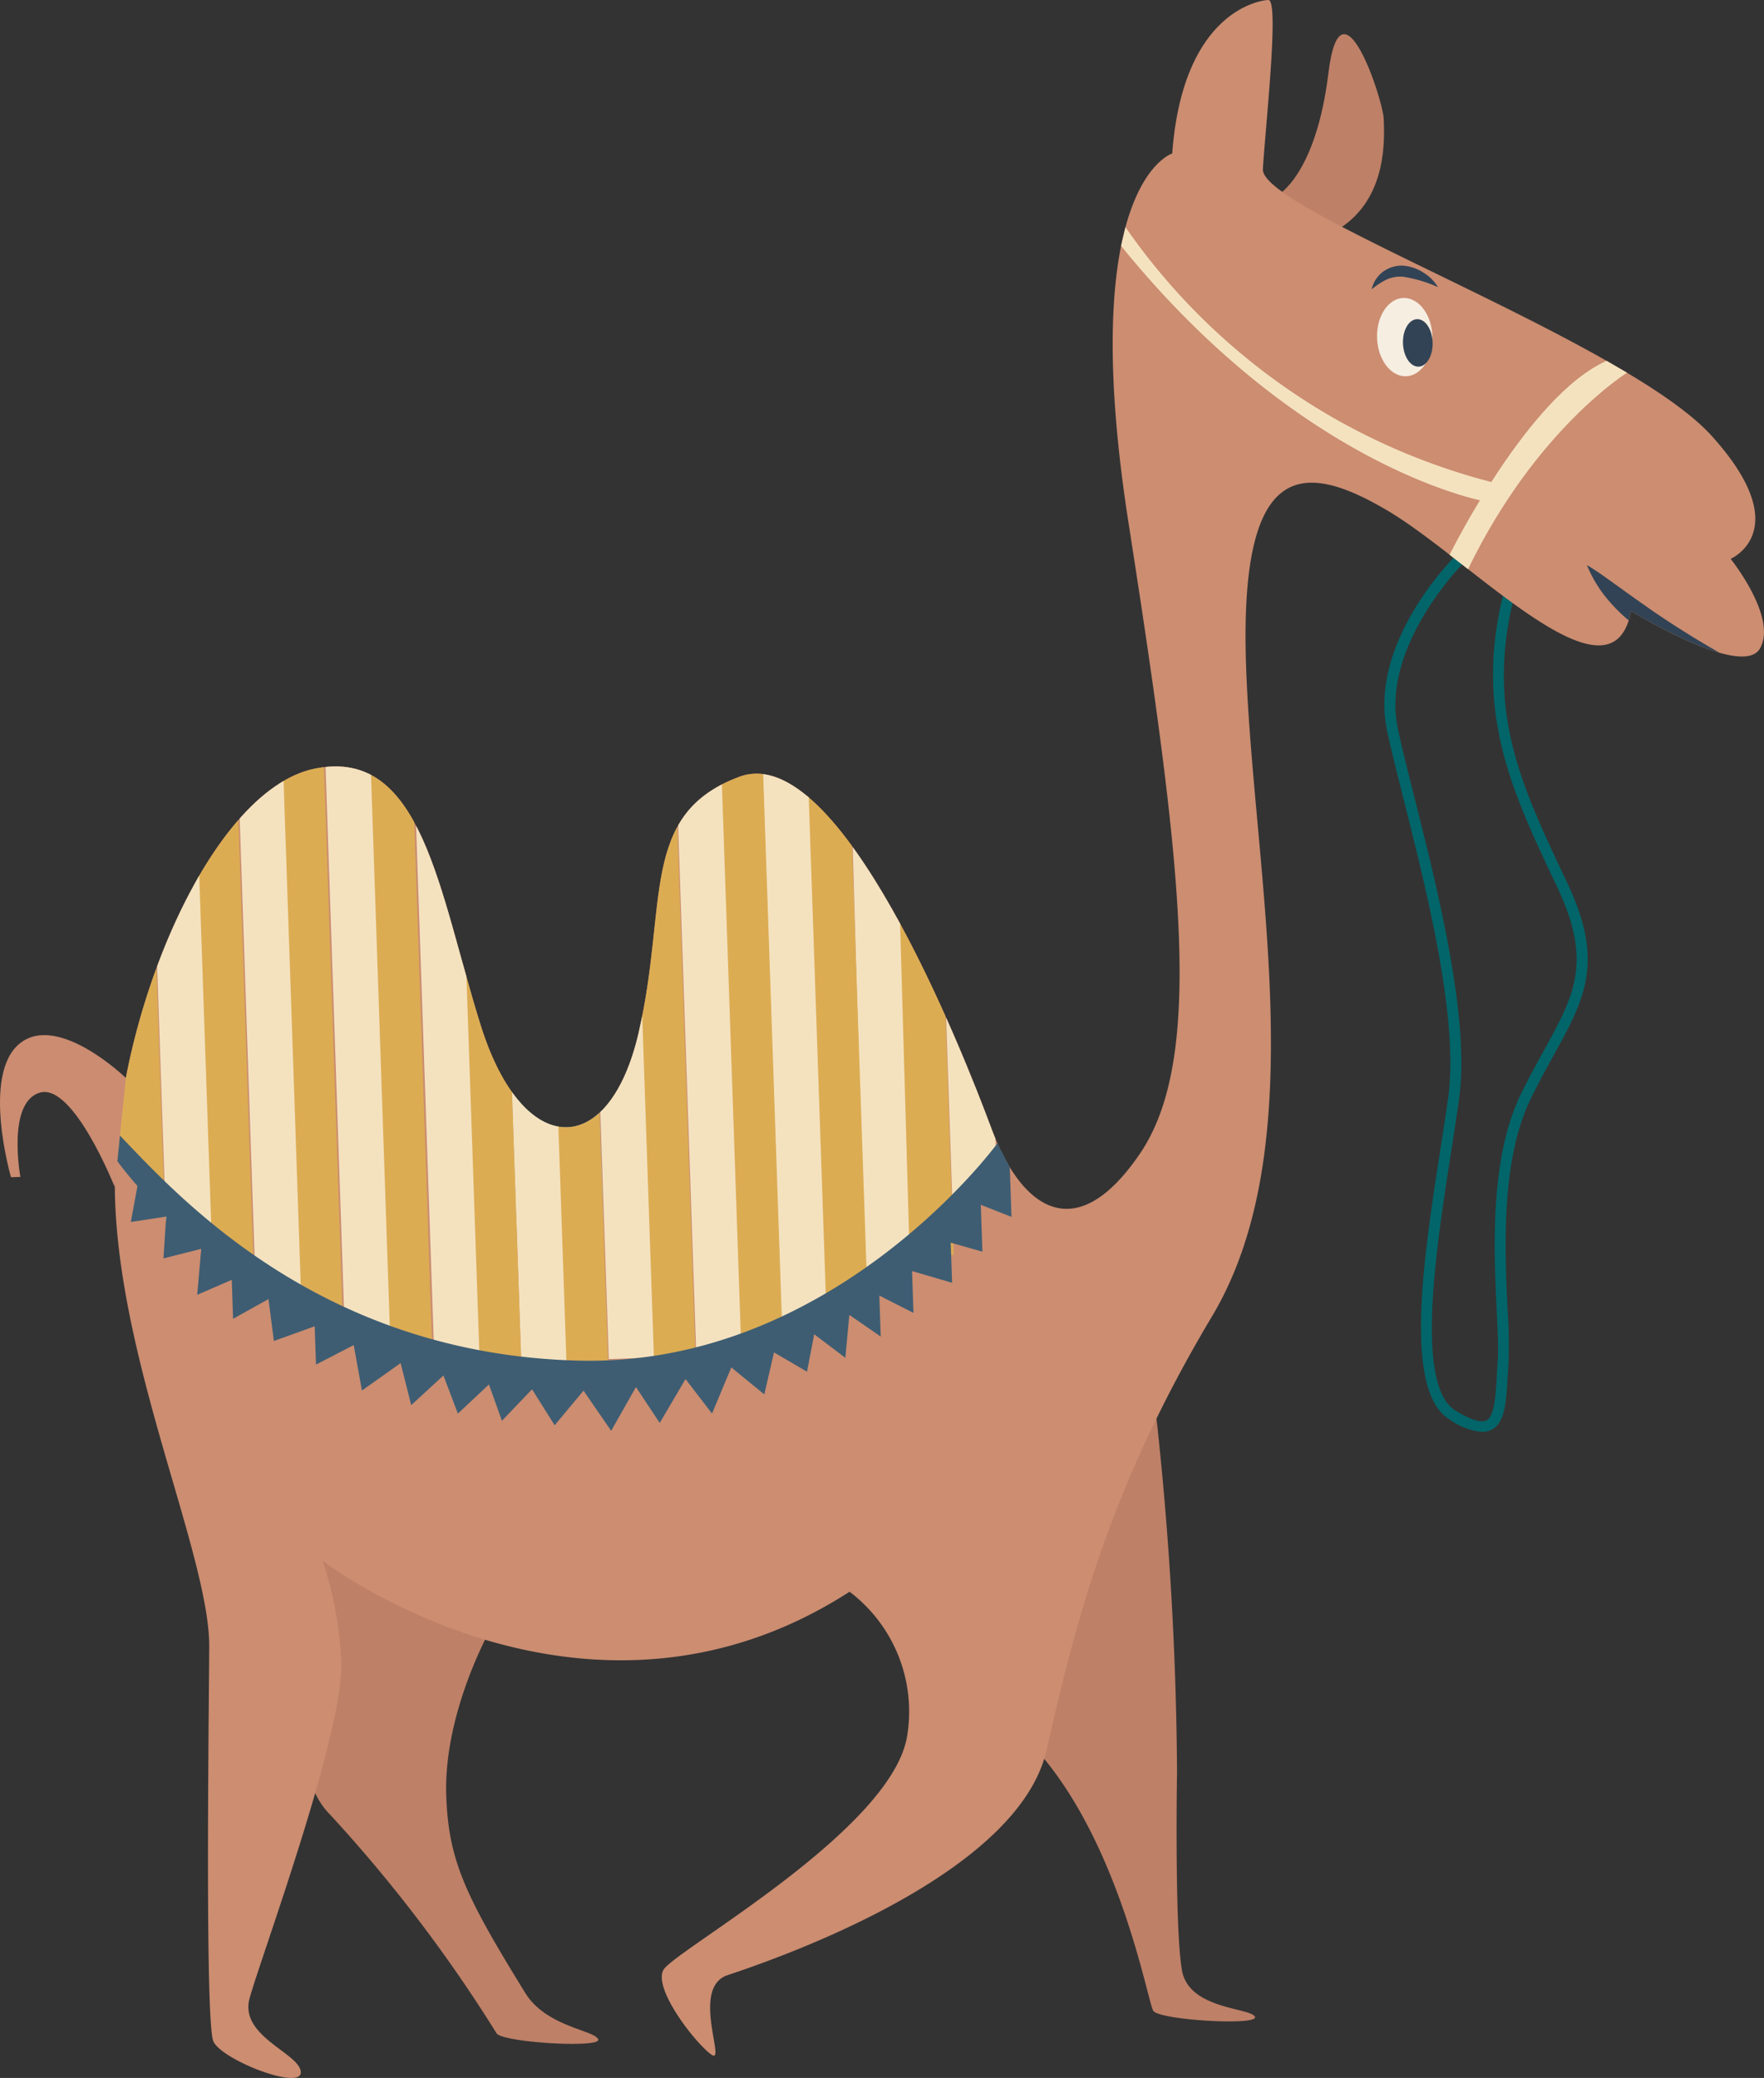
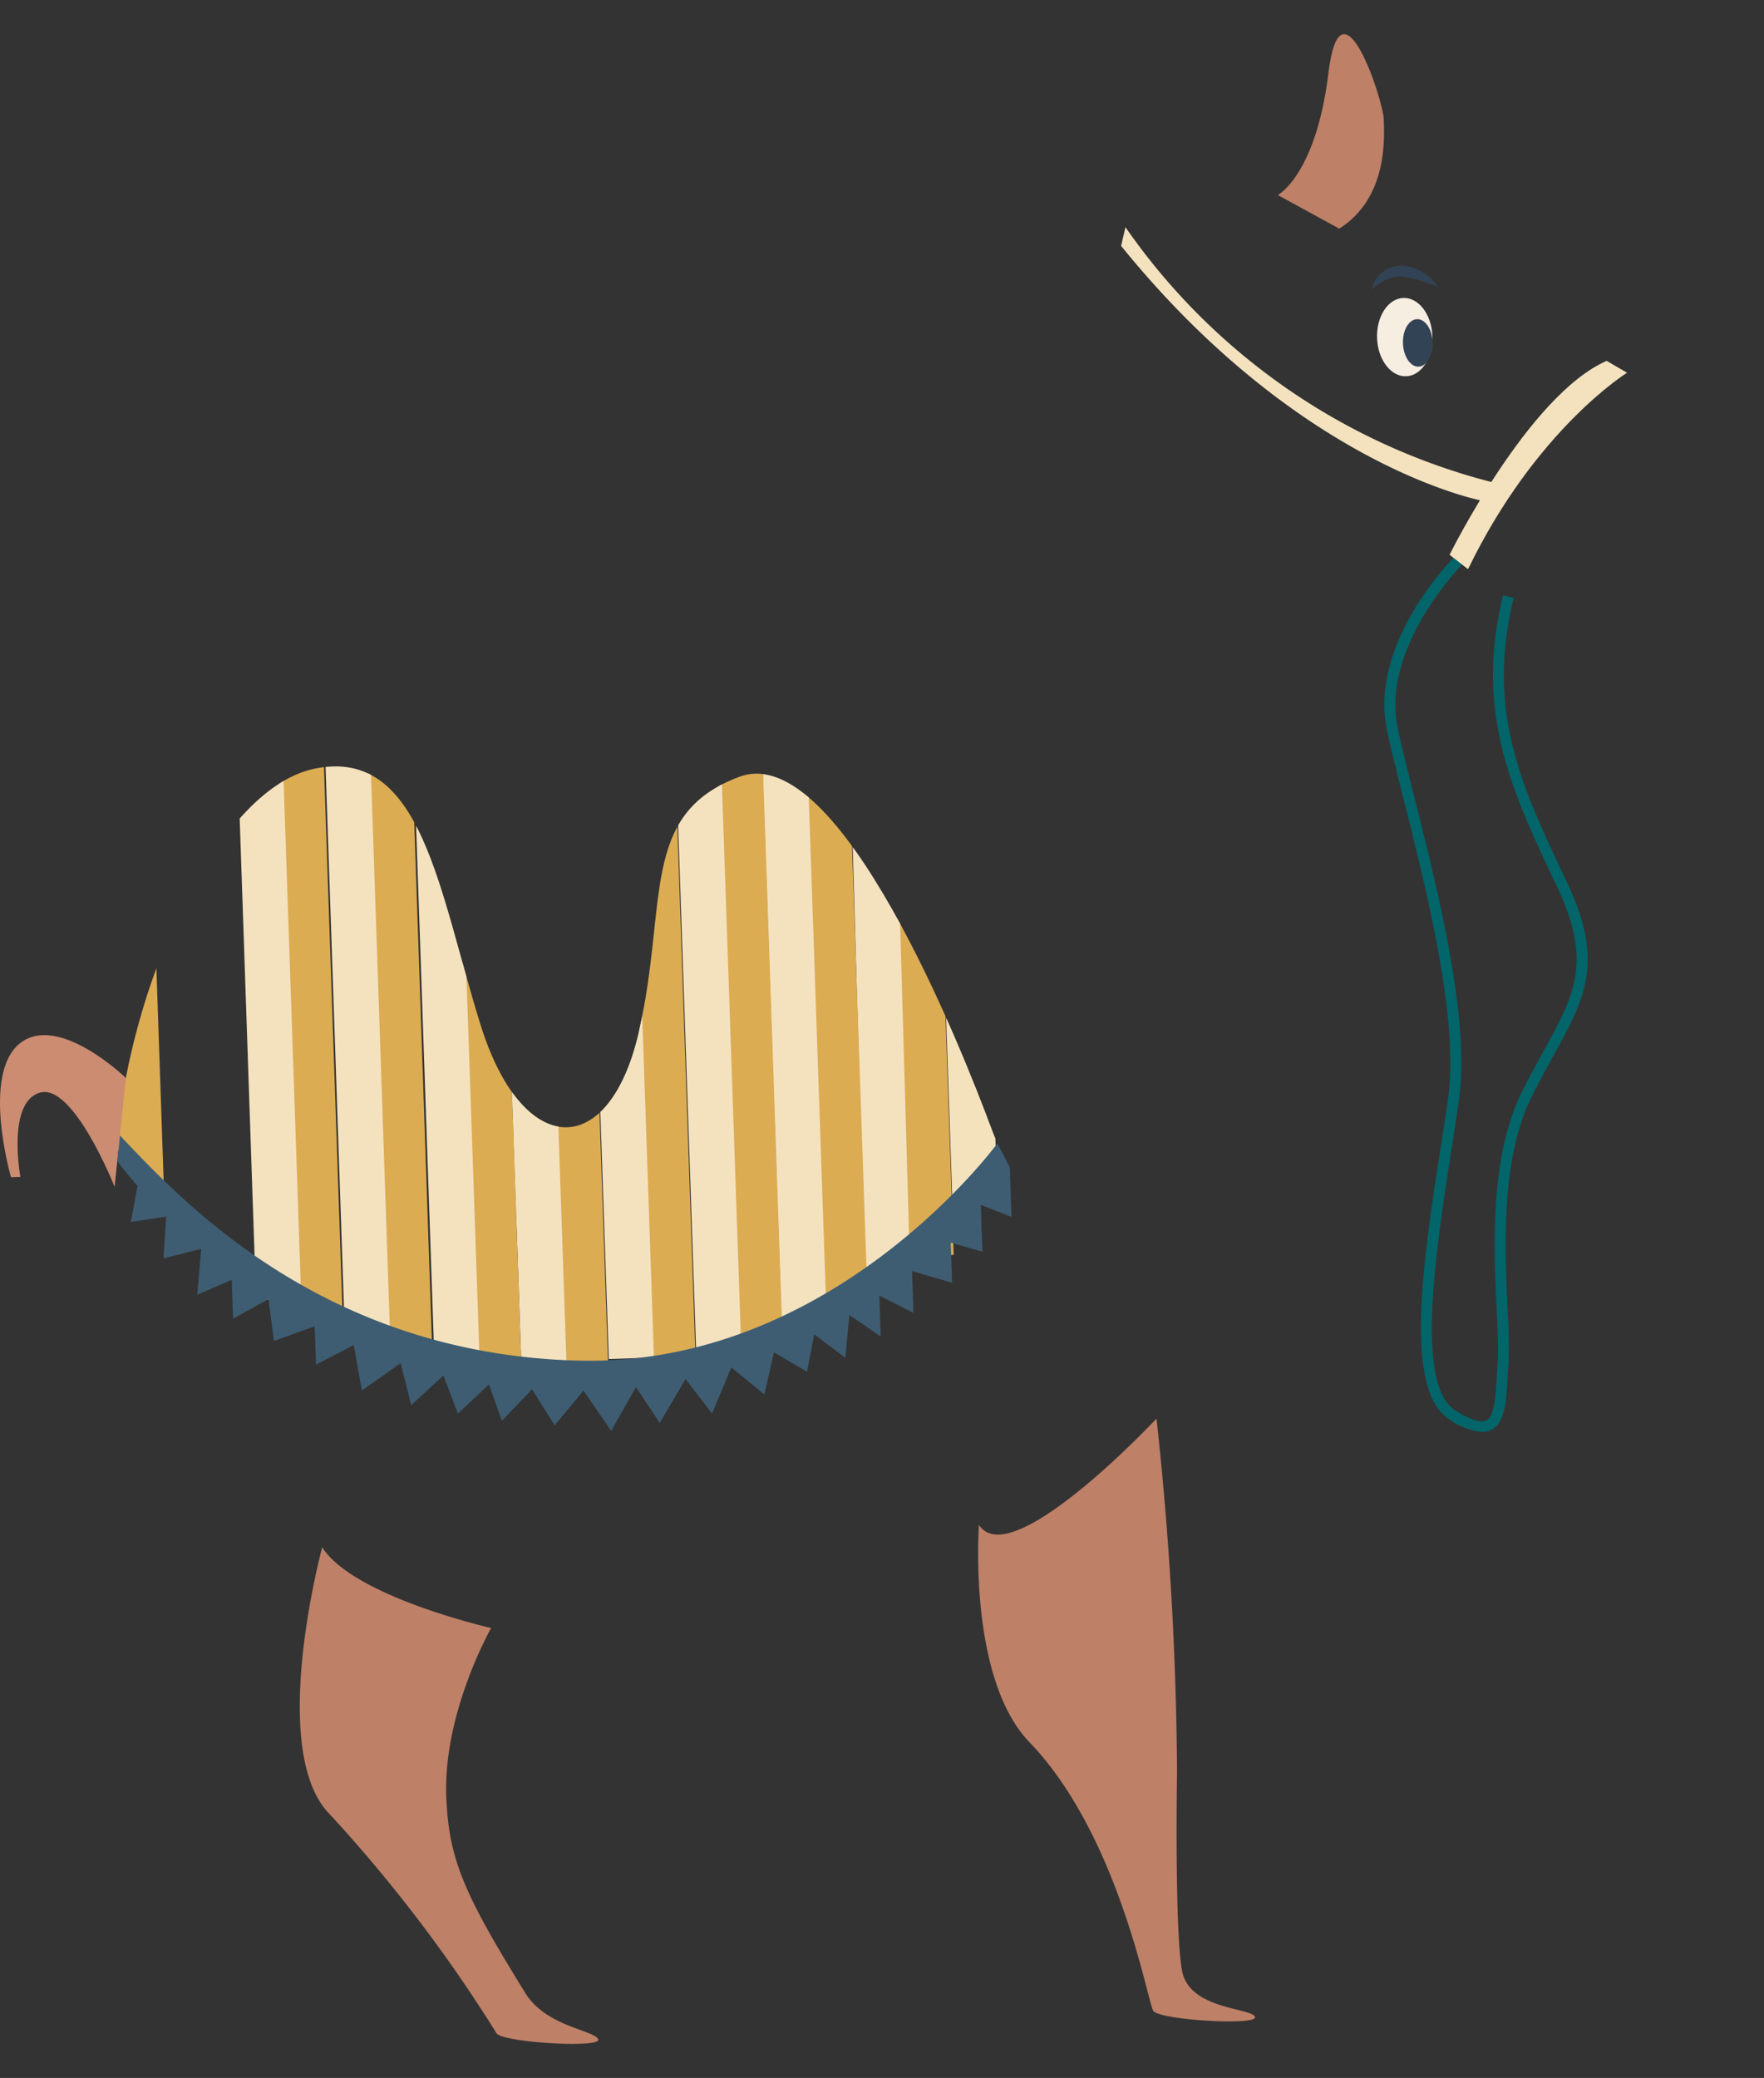
<svg xmlns="http://www.w3.org/2000/svg" id="Group_578" data-name="Group 578" width="136.768" height="161.109" viewBox="0 0 136.768 161.109">
  <rect x="0" y="0" width="136.768" height="161.109" fill="#333333" stroke="none" />
  <defs>
    <clipPath id="clip-path">
      <rect id="Rectangle_308" data-name="Rectangle 308" width="136.768" height="161.109" fill="none" />
    </clipPath>
    <clipPath id="clip-path-2">
      <path id="Path_1296" data-name="Path 1296" d="M98.341,0c-.872.03-6.66,1.1-7.455,11.9,0,0-7.493,2.3-3.388,28.653s5.952,41.437.881,48.89-9.261,4.1-11.506-1.936S65.123,57.336,57.332,60.224s-5.517,9.8-7.8,19.775-8.979,9.917-12.245-.454S32.763,57.86,24.377,59.6,8.475,79.947,8.923,93.036s7.353,27.7,7.3,34.693-.31,29.106.322,30.541c.491,1.117,4.359,2.825,6.023,2.839h.039c.449,0,.727-.138.717-.45-.05-1.454-4.753-2.749-3.98-5.688s7.57-21.2,7.1-26.427a28.565,28.565,0,0,0-1.422-7.522s20.334,15.612,40.848,2.39a11.647,11.647,0,0,1,4.46,11.2c-1.206,7.32-18.068,16.633-18.891,18.117s2.526,5.737,3.719,6.57-1.633-5.185,1.246-6.157S78.862,145.68,81.141,135.7s4.841-20.258,12.828-33.635,3.191-34.4,2.643-50.432,4.407-15.909,10.944-12.057,17.427,15.712,18.9,7.8c0,0,8.625,5.306,10,2.9s-2.275-6.945-2.275-6.945,5.165-2.215-1.493-9.558S97.735,16.328,97.916,13.118,99.208.021,98.348,0Z" fill="none" />
    </clipPath>
  </defs>
  <g id="Group_572" data-name="Group 572">
    <g id="Group_571" data-name="Group 571" clip-path="url(#clip-path)">
      <path id="Path_1288" data-name="Path 1288" d="M114.906,111.023a5.2,5.2,0,0,1-2.536-.976c-3.6-2.239-1.985-12.628-.686-20.976.224-1.437.434-2.789.6-3.991.832-6.059-1.647-15.911-3.457-23.105-.517-2.051-.963-3.823-1.277-5.281-1.466-6.789,4.989-13.286,5.265-13.559l.613.568c-.064.064-6.417,6.463-5.043,12.825.312,1.445.756,3.211,1.271,5.255,1.826,7.256,4.327,17.194,3.473,23.4-.166,1.206-.377,2.563-.6,4.005-1.2,7.687-2.835,18.215.306,20.169,1.451.9,2.106.92,2.4.777.637-.311.725-1.861.818-3.5.02-.354.04-.72.067-1.092.065-.914,0-2.309-.077-3.924-.223-4.712-.558-11.831,1.9-16.845.614-1.249,1.229-2.365,1.771-3.349,2.347-4.257,3.763-6.827,1.038-12.605l-.191-.4c-3.349-7.094-6.241-13.221-4.027-22.253l.831.187c-2.148,8.762.553,14.484,3.973,21.728l.191.4c2.9,6.143,1.323,9-1.061,13.324-.538.977-1.148,2.083-1.754,3.315-2.373,4.831-2.043,11.829-1.824,16.46a40.088,40.088,0,0,1,.076,4.017c-.026.368-.047.73-.067,1.08-.115,2.046-.207,3.662-1.282,4.187a1.6,1.6,0,0,1-.713.156" fill="#026569" />
      <path id="Path_1289" data-name="Path 1289" d="M99.073,15.124s2.96-1.56,3.924-9.464,4.239,2.093,4.289,3.558c.052,1.54.3,6.126-3.447,8.51Z" fill="#be8067" />
      <path id="Path_1290" data-name="Path 1290" d="M25.527,140.622A113.2,113.2,0,0,1,38.5,157.65c.461.712,8.194,1.176,7.878.459s-4.033-.966-5.655-3.593C36,146.864,34.775,144.188,34.6,139.225c-.222-6.507,3.482-13,3.482-13s-10.64-2.41-13.1-6.257c0,0-4.253,15.672.541,20.656" fill="#be8067" />
      <path id="Path_1291" data-name="Path 1291" d="M79.813,135.073c6.963,7.24,9.146,20.123,9.607,20.835s8.194,1.176,7.878.459-5.115-.553-5.655-3.592-.412-13.574-.384-15.488a266.886,266.886,0,0,0-1.591-27.3S78.363,122.071,75.9,118.224c0,0-.883,11.865,3.911,16.849" fill="#be8067" />
-       <path id="Path_1292" data-name="Path 1292" d="M90.886,11.9S83.393,14.2,87.5,40.556s5.951,41.437.881,48.89-9.261,4.1-11.506-1.936S65.123,57.336,57.331,60.223s-5.516,9.8-7.8,19.777-8.979,9.916-12.246-.455S32.763,57.86,24.378,59.6,8.475,79.948,8.923,93.036s7.353,27.7,7.3,34.694-.311,29.106.32,30.54,6.829,3.843,6.779,2.389-4.753-2.749-3.979-5.688,7.569-21.2,7.1-26.426a28.511,28.511,0,0,0-1.422-7.522s20.335,15.611,40.849,2.389a11.648,11.648,0,0,1,4.46,11.2c-1.206,7.321-18.068,16.633-18.891,18.117s2.526,5.738,3.719,6.571-1.633-5.186,1.246-6.158,22.458-7.465,24.737-17.444,4.84-20.258,12.828-33.634,3.191-34.4,2.643-50.433,4.407-15.909,10.945-12.056,17.426,15.711,18.9,7.8c0,0,8.626,5.307,10,2.9s-2.276-6.945-2.276-6.945,5.166-2.215-1.491-9.559S97.735,16.328,97.916,13.119,99.214-.029,98.341,0s-6.659,1.1-7.455,11.9" fill="#cc8d71" />
    </g>
  </g>
  <g id="Group_574" data-name="Group 574">
    <g id="Group_573" data-name="Group 573" clip-path="url(#clip-path-2)">
      <rect id="Rectangle_309" data-name="Rectangle 309" width="3.501" height="34.356" transform="translate(69.264 63.077) rotate(-1.964)" fill="#dcac53" />
      <path id="Path_1293" data-name="Path 1293" d="M67.054,98.425l3.5-.12L69.542,63.067l-3.5.12Z" fill="#f4e2bf" />
      <rect id="Rectangle_310" data-name="Rectangle 310" width="3.501" height="42.295" transform="translate(62.323 58.791) rotate(-1.964)" fill="#dcac53" />
      <rect id="Rectangle_311" data-name="Rectangle 311" width="3.501" height="43.556" transform="translate(59.1 58.901) rotate(-1.964)" fill="#f4e2bf" />
      <rect id="Rectangle_312" data-name="Rectangle 312" width="3.501" height="44.504" transform="translate(55.654 59.624) rotate(-1.964)" fill="#dcac53" />
      <rect id="Rectangle_313" data-name="Rectangle 313" width="3.501" height="45.43" transform="translate(52.431 59.734) rotate(-1.964)" fill="#f4e2bf" />
      <rect id="Rectangle_314" data-name="Rectangle 314" width="3.501" height="45.196" transform="translate(48.875 60.089) rotate(-1.964)" fill="#dcac53" />
      <rect id="Rectangle_315" data-name="Rectangle 315" width="3.501" height="45.196" transform="translate(45.653 60.2) rotate(-1.964)" fill="#f4e2bf" />
-       <rect id="Rectangle_316" data-name="Rectangle 316" width="3.501" height="34.356" transform="translate(42.085 60.197) rotate(-1.964)" fill="#8ab7af" />
      <rect id="Rectangle_317" data-name="Rectangle 317" width="3.501" height="34.356" transform="translate(38.862 60.307) rotate(-1.964)" fill="#b7dbc5" />
      <rect id="Rectangle_318" data-name="Rectangle 318" width="3.501" height="39.689" transform="translate(42.342 67.711) rotate(-1.964)" fill="#dcac53" />
      <rect id="Rectangle_319" data-name="Rectangle 319" width="3.501" height="39.689" transform="translate(39.119 67.821) rotate(-1.964)" fill="#f4e2bf" />
      <rect id="Rectangle_320" data-name="Rectangle 320" width="3.501" height="38.489" transform="translate(35.592 67.121) rotate(-1.964)" fill="#dcac53" />
      <rect id="Rectangle_321" data-name="Rectangle 321" width="3.501" height="42.749" transform="translate(32.224 62.974) rotate(-1.964)" fill="#f4e2bf" />
      <rect id="Rectangle_322" data-name="Rectangle 322" width="3.501" height="48.178" transform="matrix(0.999, -0.034, 0.034, 0.999, 28.352, 56.008)" fill="#dcac53" />
      <rect id="Rectangle_323" data-name="Rectangle 323" width="3.501" height="48.178" transform="matrix(0.999, -0.034, 0.034, 0.999, 25.129, 56.118)" fill="#f4e2bf" />
      <rect id="Rectangle_324" data-name="Rectangle 324" width="3.501" height="45.122" transform="matrix(0.999, -0.034, 0.034, 0.999, 21.543, 57.336)" fill="#dcac53" />
      <rect id="Rectangle_325" data-name="Rectangle 325" width="3.501" height="45.122" transform="matrix(0.999, -0.034, 0.034, 0.999, 18.32, 55.703)" fill="#f4e2bf" />
-       <rect id="Rectangle_326" data-name="Rectangle 326" width="3.501" height="40.882" transform="matrix(0.999, -0.034, 0.034, 0.999, 14.757, 56.987)" fill="#dcac53" />
      <path id="Path_1294" data-name="Path 1294" d="M9.1,89.147l3.6,2.74-1.207-35.3-3.5.119Z" fill="#dcac53" />
-       <rect id="Rectangle_327" data-name="Rectangle 327" width="3.501" height="40.882" transform="translate(11.534 55.935) rotate(-1.964)" fill="#f4e2bf" />
      <rect id="Rectangle_328" data-name="Rectangle 328" width="3.501" height="32.371" transform="matrix(0.999, -0.034, 0.034, 0.999, 72.735, 60.697)" fill="#f4e2bd" />
-       <path id="Path_1295" data-name="Path 1295" d="M133.324,50.611a7.408,7.408,0,0,1-3.247-.391,11.963,11.963,0,0,1-2.926-1.458,12.608,12.608,0,0,1-2.413-2.18,10,10,0,0,1-1.7-2.769c.956.565,1.771,1.2,2.613,1.786.822.608,1.652,1.175,2.467,1.758,1.665,1.131,3.316,2.181,5.207,3.254" fill="#324355" />
    </g>
  </g>
  <g id="Group_576" data-name="Group 576">
    <g id="Group_575" data-name="Group 575" clip-path="url(#clip-path)">
-       <path id="Path_1297" data-name="Path 1297" d="M9.759,83.576s-5.266-5.094-8.24-2.663S.854,91.273.854,91.273l.727-.025s-1.072-5.8,1.524-6.536,5.782,7.306,5.782,7.306Z" fill="#cb8c71" />
+       <path id="Path_1297" data-name="Path 1297" d="M9.759,83.576s-5.266-5.094-8.24-2.663S.854,91.273.854,91.273l.727-.025s-1.072-5.8,1.524-6.536,5.782,7.306,5.782,7.306" fill="#cb8c71" />
      <path id="Path_1298" data-name="Path 1298" d="M87.261,17.615a49.575,49.575,0,0,0,28.667,19.833L115,38.839S100.871,36.29,86.922,19.064Z" fill="#f4e2bf" />
      <path id="Path_1299" data-name="Path 1299" d="M126.149,28.9s-7.076,4.38-12.328,15.23l-1.431-1.115s6.088-12.357,12.176-15.037Z" fill="#f4e2bf" />
      <path id="Path_1300" data-name="Path 1300" d="M77.333,88.645S64.692,105.98,44.874,105.493,14.094,93.087,9.3,88.041l-.2,1.988s12.782,18,35.578,17.8A41.512,41.512,0,0,0,78.292,90.5Z" fill="#3e5d72" />
      <path id="Path_1301" data-name="Path 1301" d="M78.292,90.5l.132,3.849-2.38-.936.125,3.634-2.457-.7.107,3.111-3.106-.909.111,3.244-2.647-1.344.109,3.178-2.434-1.677-.311,3.324-2.413-1.825-.559,2.9-2.558-1.493-.752,3.256L56.7,106.018,55.206,109.6l-2.055-2.678-2,3.4-1.844-2.779-1.921,3.393-2.144-3.115-2.238,2.683-1.753-2.787-2.336,2.441-1.005-2.817L35.5,109.6l-1.118-2.957-2.5,2.3-.82-3.258-3,2.127-.637-3.525L24.5,105.8l-.1-2.971-3.164,1.141-.42-3.247L18.07,102.25l-.1-3.02-2.678,1.159.311-3.562-2.931.74.213-3.242-2.741.416.514-2.784.635-.652s9.057,9.4,11.893,10.028,12.824,6.016,22.209,5.113S65.154,102.47,69,98.5s8.075-7.963,8.075-7.963Z" fill="#3e5d72" />
      <path id="Path_1302" data-name="Path 1302" d="M106.767,26.21c.057,1.677,1.065,3,2.25,2.963s2.1-1.432,2.042-3.109-1.064-3-2.25-2.962-2.1,1.432-2.042,3.108" fill="#f6eee1" />
      <path id="Path_1303" data-name="Path 1303" d="M108.777,26.627c.035,1.017.578,1.824,1.212,1.8s1.121-.864,1.087-1.882-.578-1.824-1.213-1.8-1.121.864-1.086,1.881" fill="#324355" />
      <path id="Path_1304" data-name="Path 1304" d="M111.482,22.259a10.478,10.478,0,0,0-2.708-.805,2.643,2.643,0,0,0-1.226.2,5.66,5.66,0,0,0-1.2.779,2.366,2.366,0,0,1,.859-1.348,2.421,2.421,0,0,1,1.632-.483,3.419,3.419,0,0,1,1.542.544,3.363,3.363,0,0,1,1.105,1.111" fill="#324355" />
    </g>
  </g>
</svg>